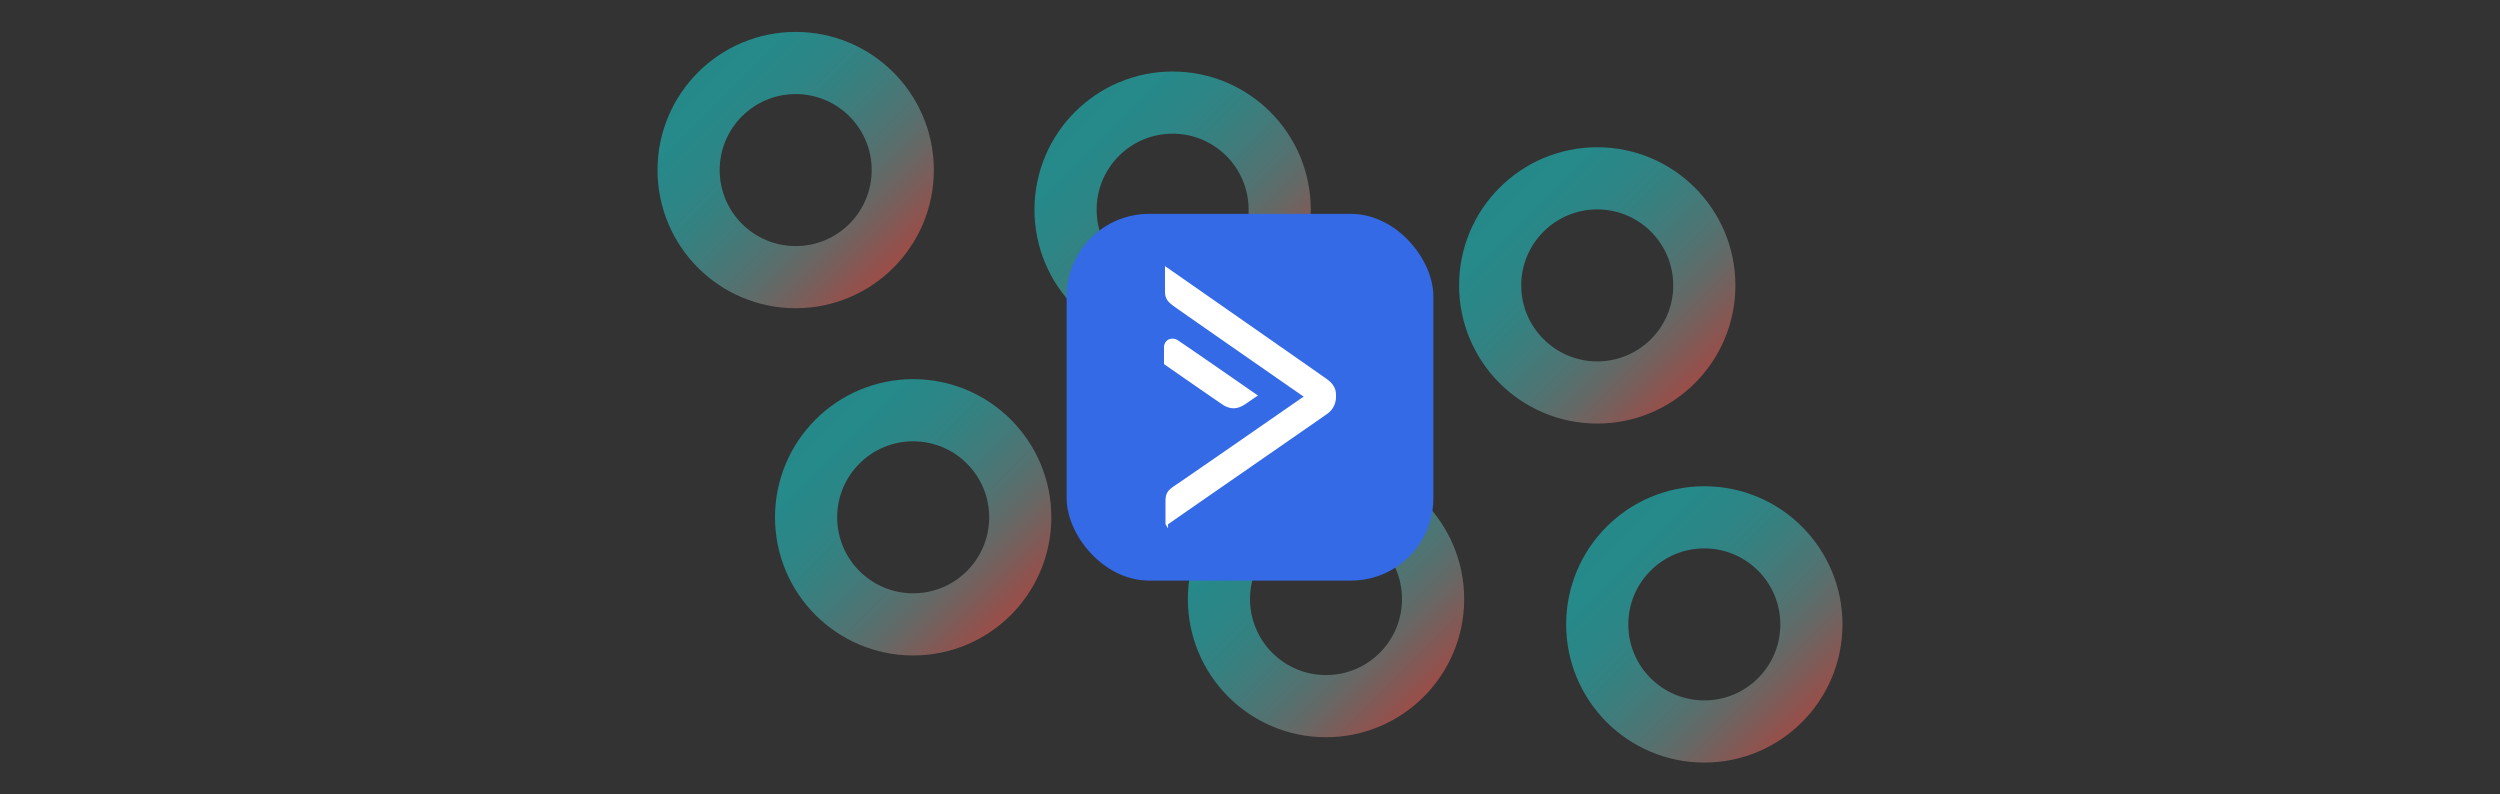
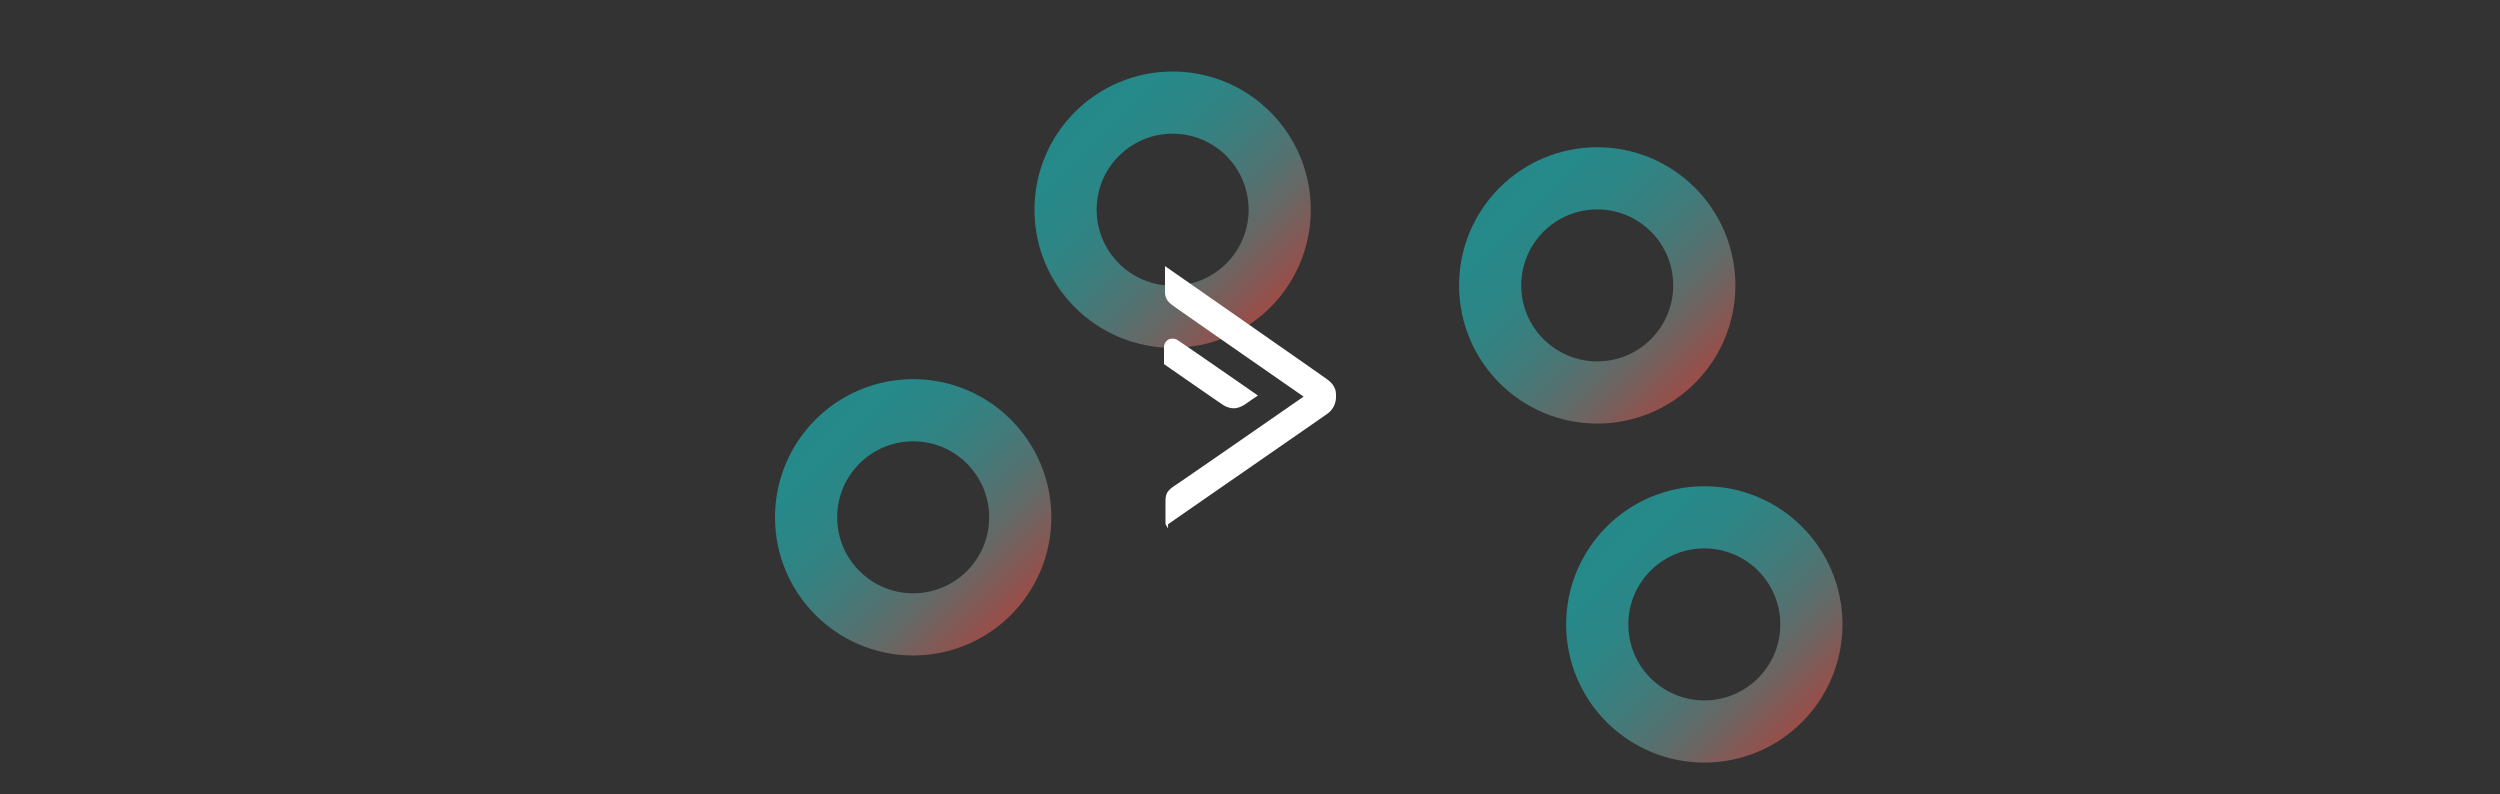
<svg xmlns="http://www.w3.org/2000/svg" xmlns:xlink="http://www.w3.org/1999/xlink" viewBox="0 0 1531.58 486.72">
  <rect x="0" y="0" width="1531.58" height="486.72" fill="#333333" stroke="none" />
  <defs>
    <style>.cls-1,.cls-2,.cls-3,.cls-4,.cls-5,.cls-6{fill:none;stroke-miterlimit:10;stroke-width:38.08px;opacity:0.5;}.cls-1{stroke:url(#linear-gradient);}.cls-2{stroke:url(#linear-gradient-2);}.cls-3{stroke:url(#linear-gradient-3);}.cls-4{stroke:url(#linear-gradient-4);}.cls-5{stroke:url(#linear-gradient-5);}.cls-6{stroke:url(#linear-gradient-6);}.cls-7{fill:#346ae6;}.cls-8{fill:#fff;fill-rule:evenodd;}</style>
    <linearGradient id="linear-gradient" x1="146.32" y1="1349.59" x2="315.61" y2="1349.59" gradientTransform="matrix(-0.71, -0.71, -0.71, 0.71, 2161.75, -408.46)" gradientUnits="userSpaceOnUse">
      <stop offset="0" stop-color="#ff6a60" />
      <stop offset="0.11" stop-color="#cc847d" />
      <stop offset="0.22" stop-color="#9c9d98" />
      <stop offset="0.34" stop-color="#73b2af" />
      <stop offset="0.47" stop-color="#52c3c2" />
      <stop offset="0.59" stop-color="#38d0d0" />
      <stop offset="0.72" stop-color="#26dadb" />
      <stop offset="0.85" stop-color="#1bdfe1" />
      <stop offset="1" stop-color="#17e1e3" />
    </linearGradient>
    <linearGradient id="linear-gradient-2" x1="339.56" y1="1249.13" x2="508.85" y2="1249.13" xlink:href="#linear-gradient" />
    <linearGradient id="linear-gradient-3" x1="556.3" y1="1400.27" x2="725.59" y2="1400.27" xlink:href="#linear-gradient" />
    <linearGradient id="linear-gradient-4" x1="321.18" y1="1502.5" x2="490.46" y2="1502.5" xlink:href="#linear-gradient" />
    <linearGradient id="linear-gradient-5" x1="535.44" y1="1645.93" x2="704.72" y2="1645.93" xlink:href="#linear-gradient" />
    <linearGradient id="linear-gradient-6" x1="736.76" y1="1546.4" x2="906.04" y2="1546.4" xlink:href="#linear-gradient" />
  </defs>
  <g id="Backgrounds">
    <circle class="cls-1" cx="1044.12" cy="382.53" r="65.6" />
    <circle class="cls-2" cx="978.52" cy="174.85" r="65.6" />
    <circle class="cls-3" cx="718.39" cy="128.46" r="65.6" />
-     <circle class="cls-4" cx="812.36" cy="367.01" r="65.6" />
    <circle class="cls-5" cx="559.44" cy="316.92" r="65.6" />
-     <circle class="cls-6" cx="487.46" cy="104.19" r="65.6" />
  </g>
  <g id="Screenshots_Logos" data-name="Screenshots &amp; Logos">
    <g id="Active_Campaign" data-name="Active Campaign">
-       <rect class="cls-7" x="653.46" y="131.03" width="224.66" height="224.66" rx="50.49" />
      <path class="cls-8" d="M813,232.37c3.62,2.54,5.47,5.69,5.47,9.33v1.81A12.58,12.58,0,0,1,813,253.6h0c-2.12,1.52-23.76,16.51-46.67,32.39-22.41,15.53-47.66,33-50.75,35.21v2.53l-1.5-2.52a.41.41,0,0,1-.06-.42h0V307.62c0-4.49.5-6.65,5.51-10,4.18-2.68,70.33-48.56,79.11-54.64-8.71-6.05-74-51.38-78.49-54.66l-.53-.38c-3.31-2.4-5.91-4.29-5.91-9.28V163l1.25.89c3.91,2.71,95.55,66.59,98.11,68.5Zm-57.28,17.75a12.37,12.37,0,0,1-6.88-2.36c-5.72-3.82-35.09-24.24-35.38-24.45l-.35-.24V213a5.35,5.35,0,0,1,2.75-5,6,6,0,0,1,6.25.84c4.42,2.84,47.15,32.49,47.58,32.8l1,.67-1,.66s-2.89,1.92-6.09,4.16C760.84,249.11,758.27,250.12,755.72,250.12Z" />
    </g>
  </g>
</svg>